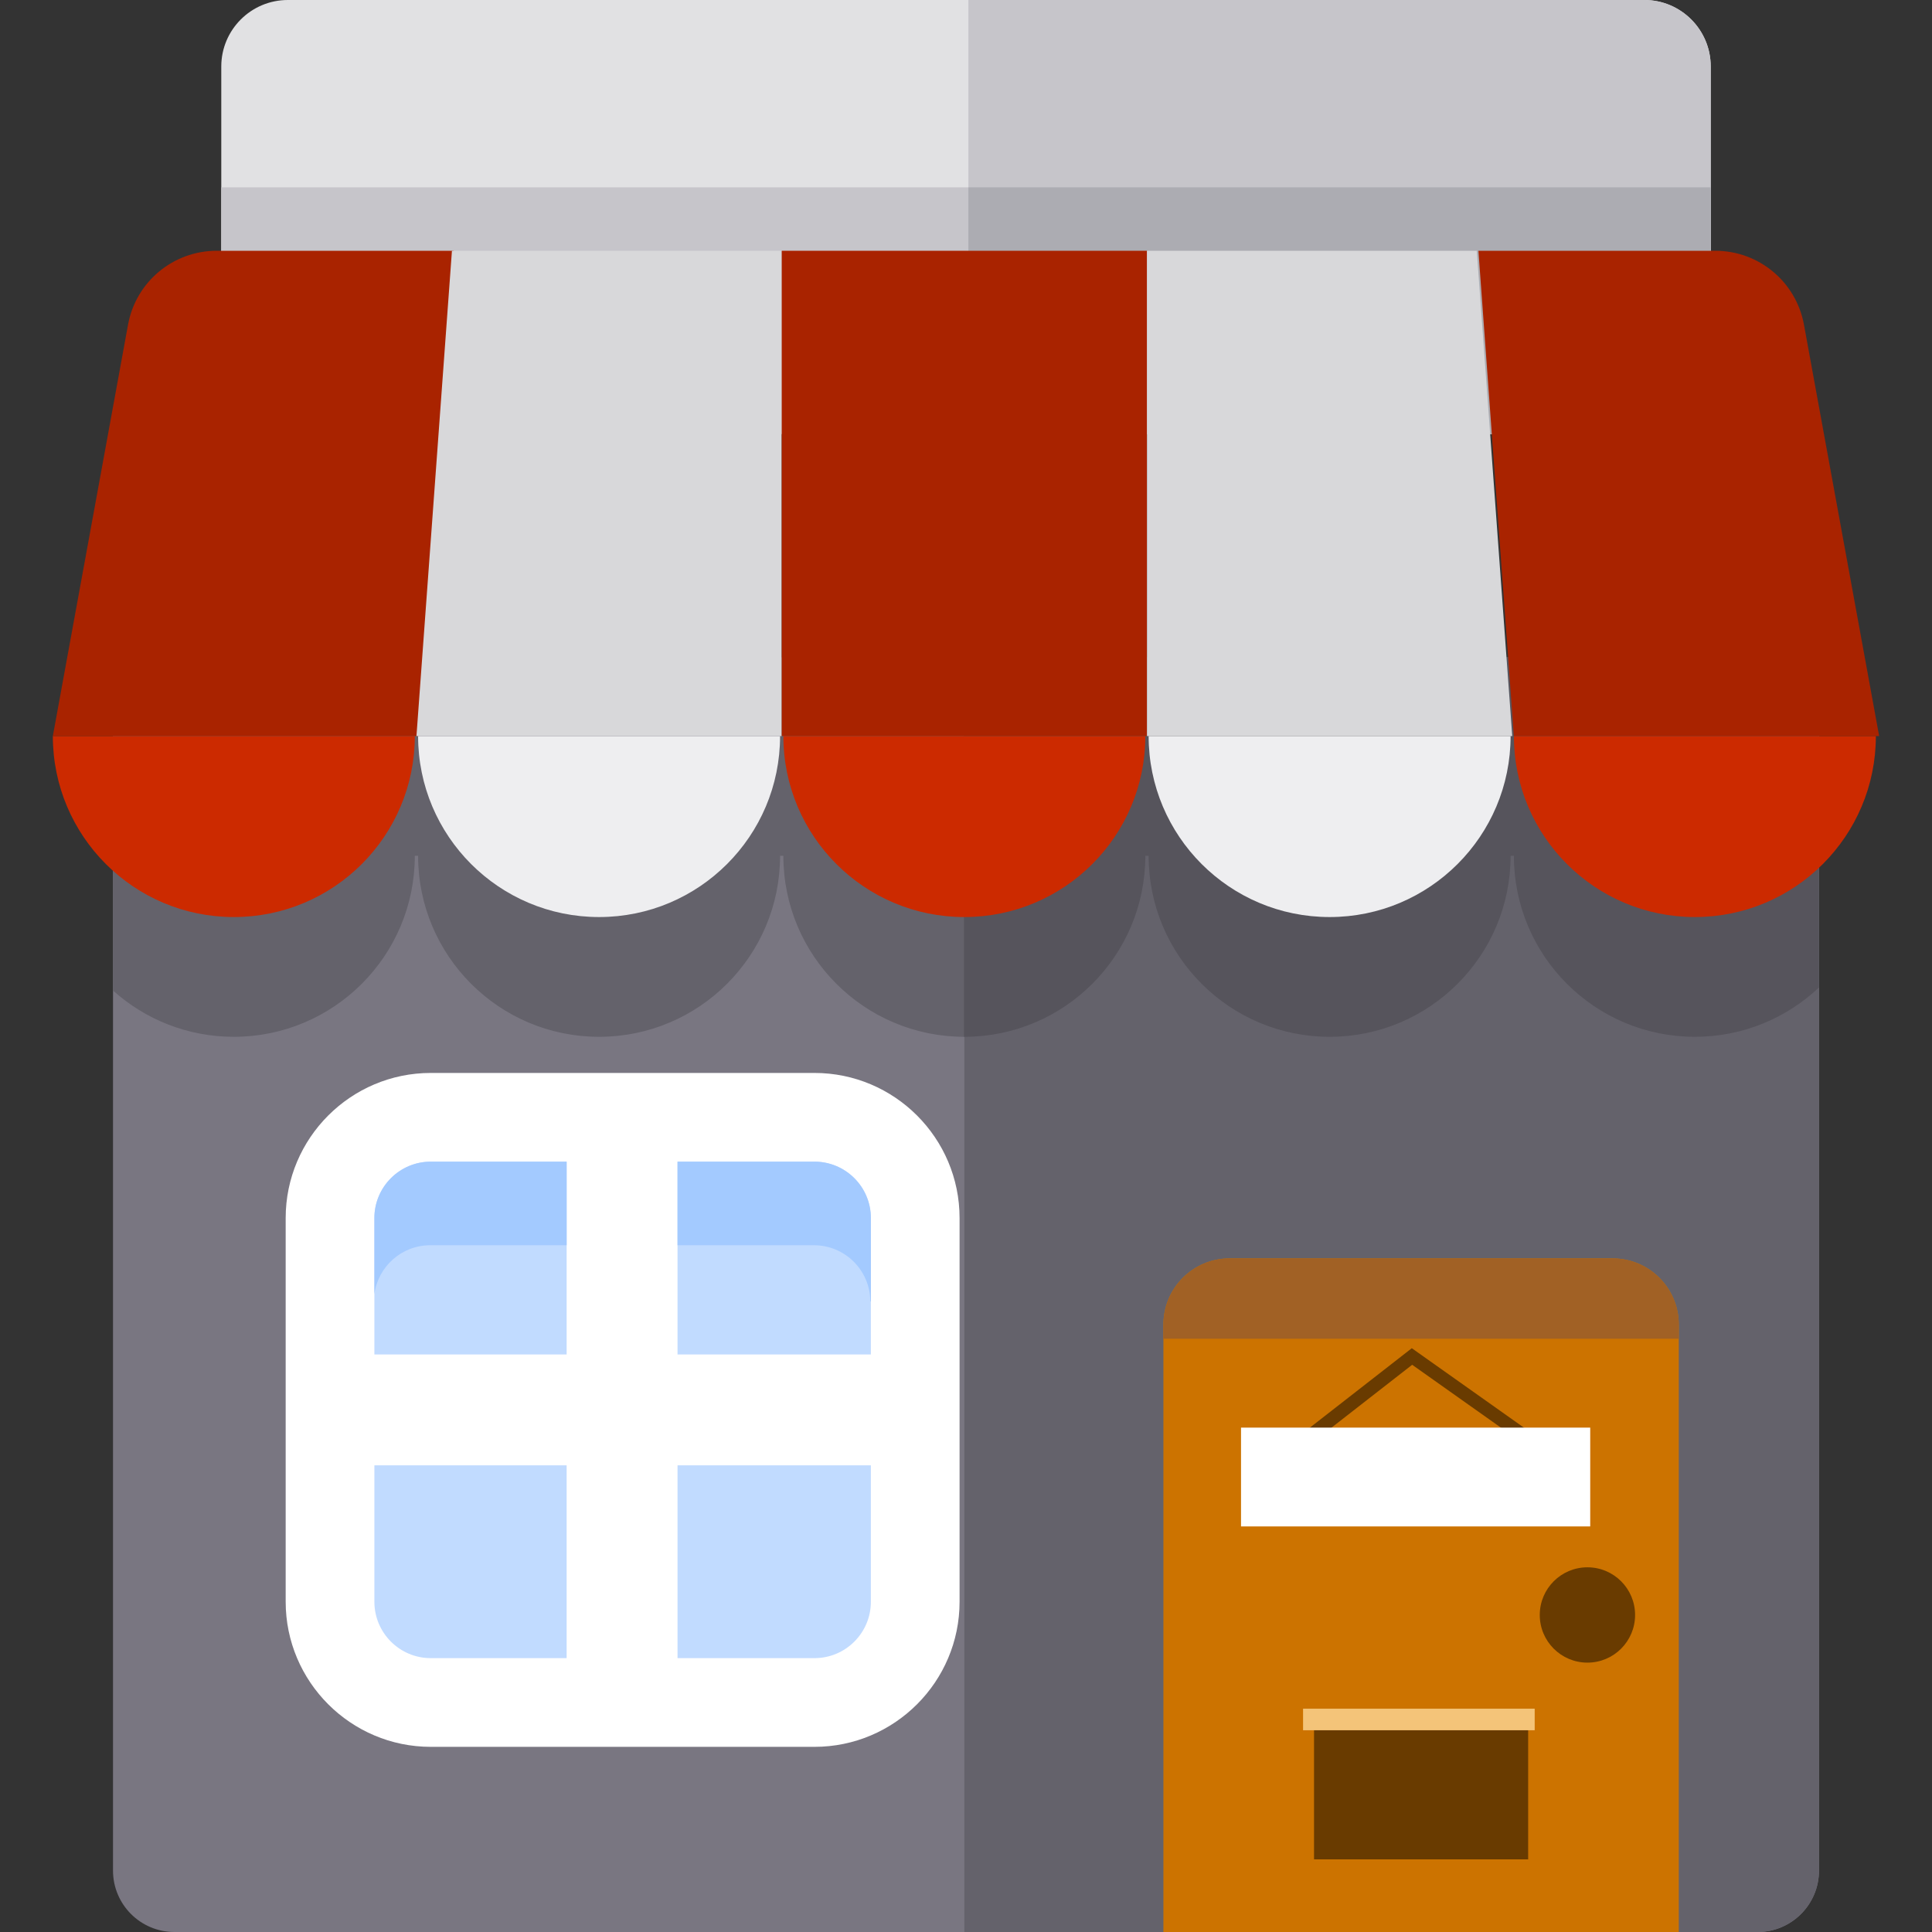
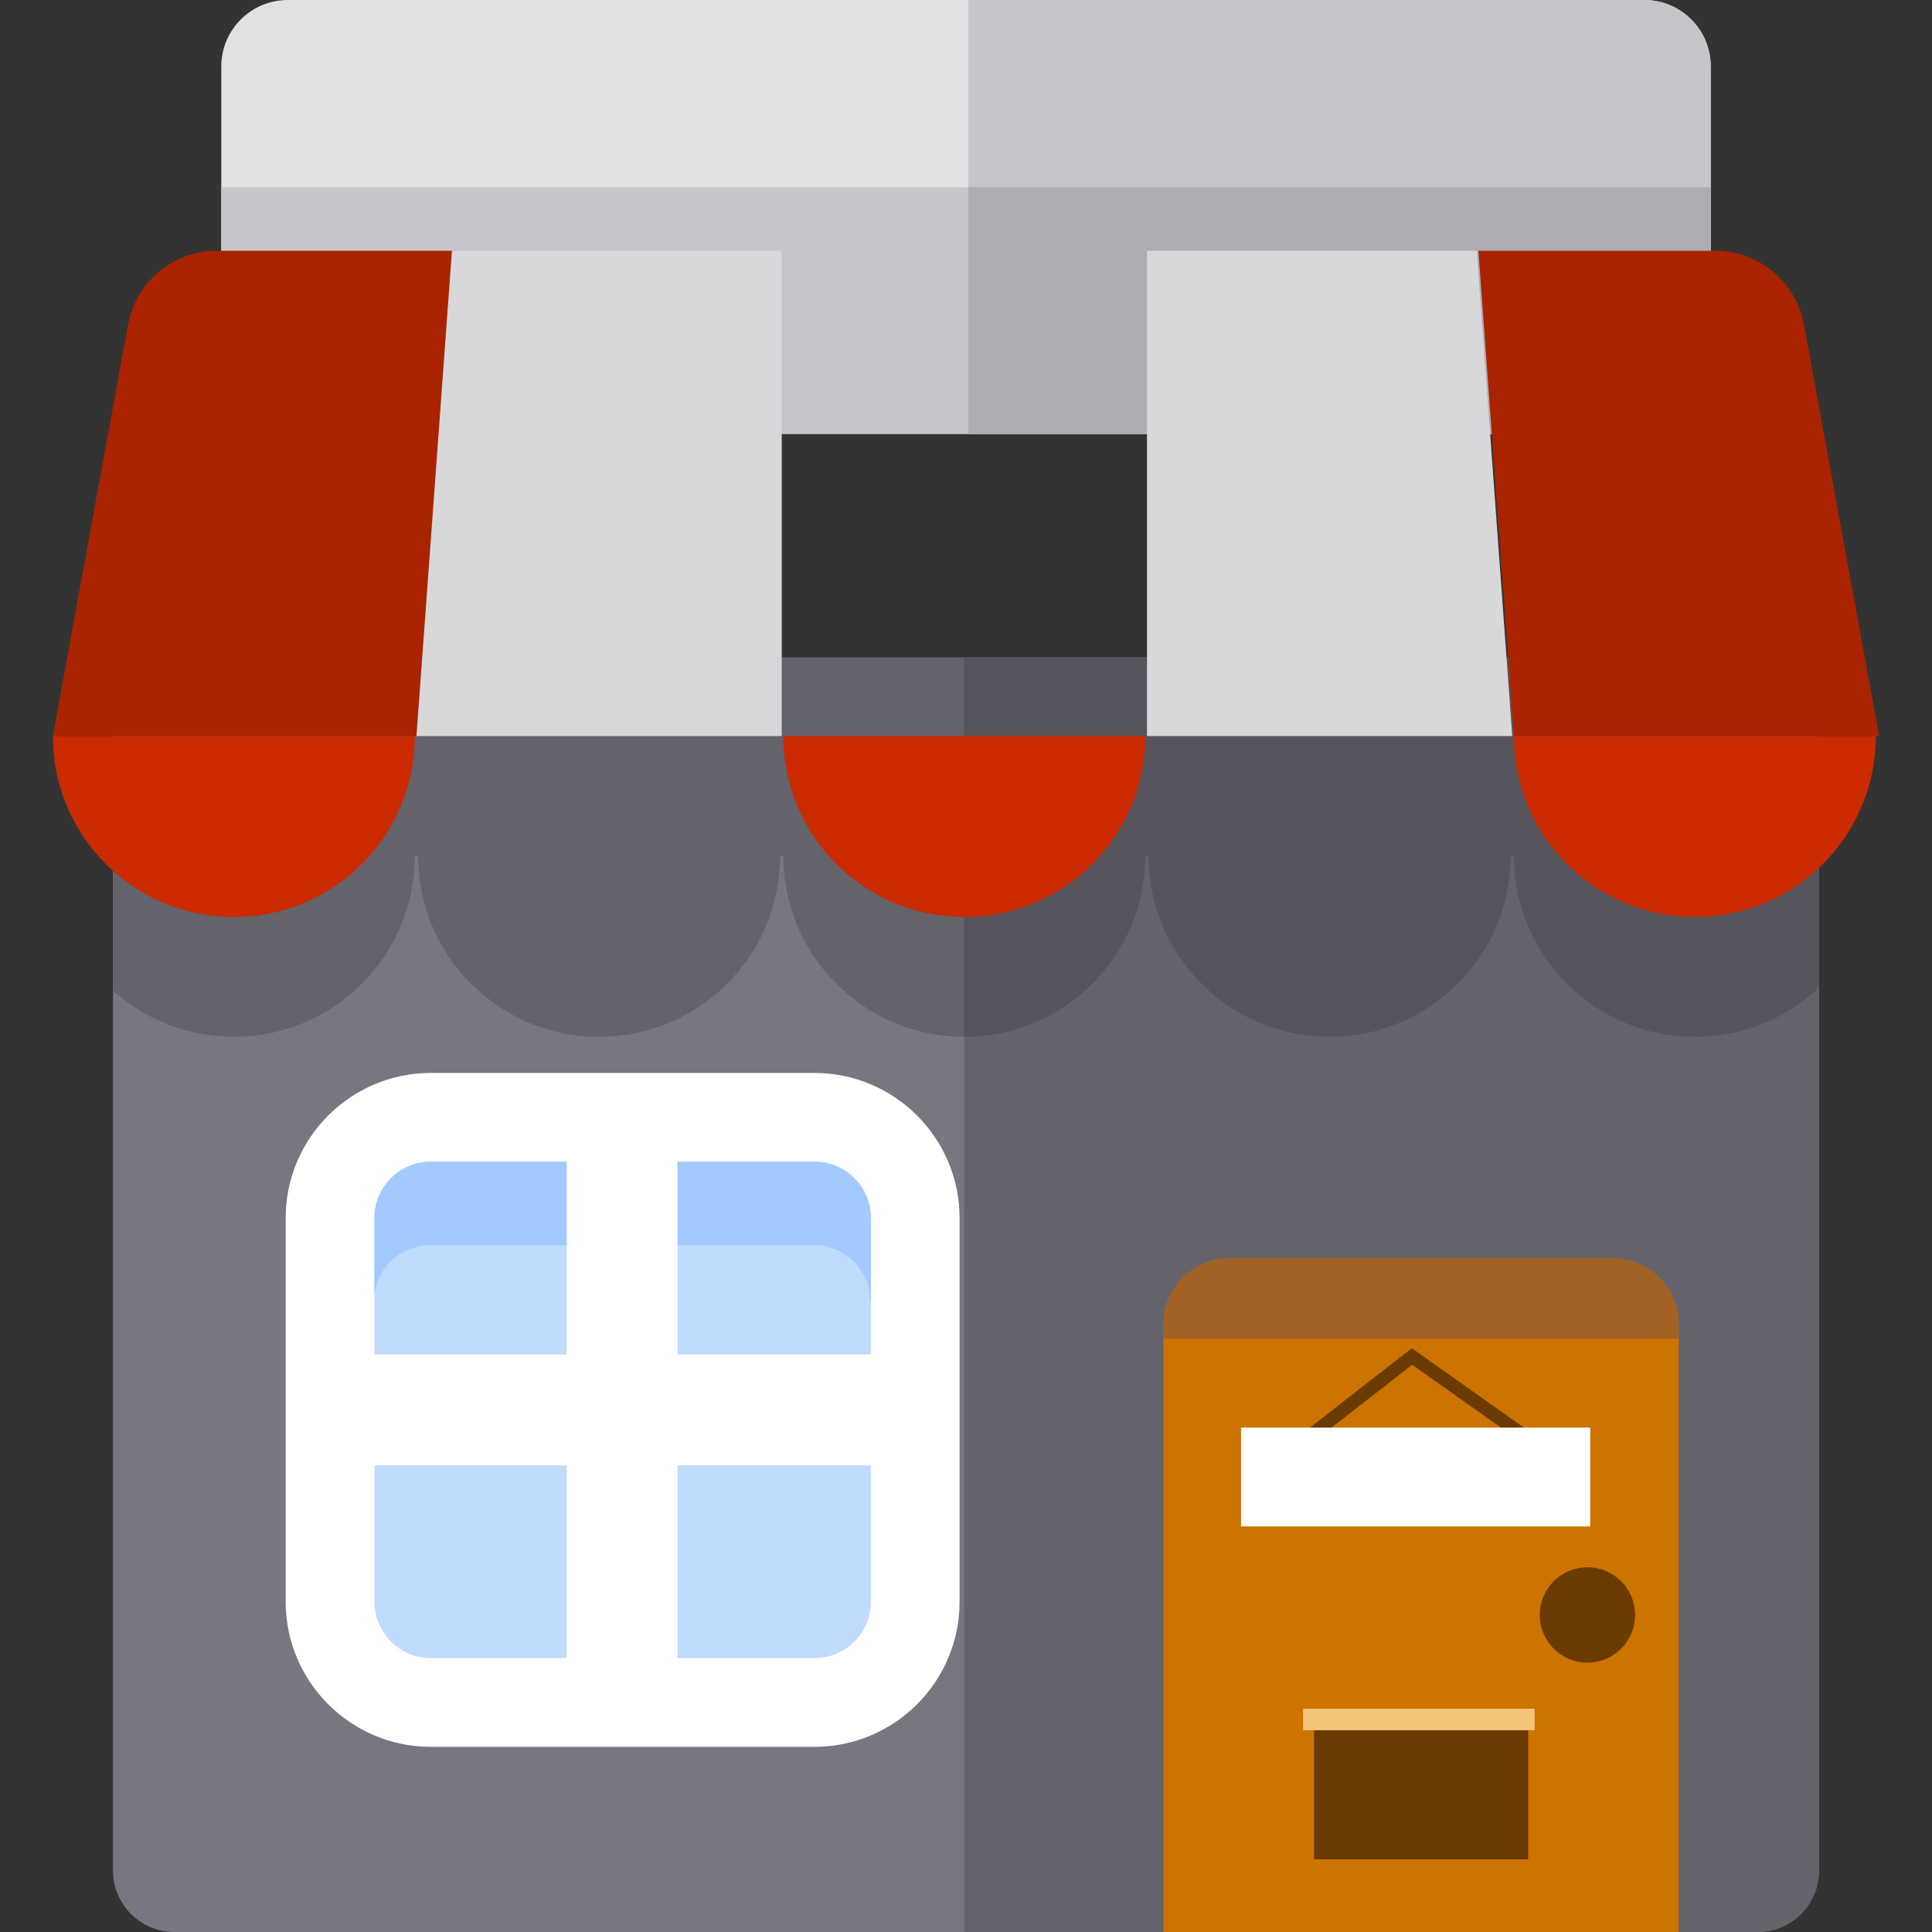
<svg xmlns="http://www.w3.org/2000/svg" version="1.1" id="Layer_1" x="0px" y="0px" viewBox="0 0 512 512" style="enable-background:new 0 0 512 512;" xml:space="preserve">
  <rect x="0" y="0" width="512" height="512" fill="#333333" stroke="none" />
  <path style="fill:#E1E1E3;" d="M435.728,0H76.272c-9.737,0-17.631,7.894-17.631,17.631v97.35h394.719v-97.35  C453.359,7.894,445.465,0,435.728,0z" />
  <g>
    <path style="fill:#C6C5CA;" d="M435.823,0H256.632v114.981h179.191c9.684,0,17.536-7.894,17.536-17.631V17.631   C453.359,7.894,445.508,0,435.823,0z" />
    <rect x="58.641" y="49.65" style="fill:#C6C5CA;" width="394.719" height="65.33" />
  </g>
  <rect x="256.63" y="49.65" style="fill:#ACACB2;" width="196.73" height="65.33" />
  <path style="fill:#797681;" d="M482.051,190.516c0-8.99-7.288-16.277-16.277-16.277H46.226c-8.99,0-16.277,7.288-16.277,16.277  v305.207c0,8.99,7.288,16.277,16.277,16.277h419.548c8.99,0,16.277-7.288,16.277-16.277L482.051,190.516L482.051,190.516z" />
  <path style="fill:#64626B;" d="M482.051,190.516c0-8.99-7.288-16.277-16.277-16.277H255.563V512h210.21  c8.99,0,16.277-7.288,16.277-16.277V190.516H482.051z" />
  <path style="fill:#CC7300;" d="M308.317,512h136.578V351.033c0-9.689-7.854-17.544-17.544-17.544H325.86  c-9.689,0-17.544,7.854-17.544,17.544V512H308.317z" />
  <path style="fill:#A16125;" d="M444.895,354.783v-3.75c0-9.689-7.854-17.544-17.544-17.544H325.86  c-9.689,0-17.544,7.854-17.544,17.544v3.75H444.895z" />
  <circle style="fill:#693B00;" cx="420.684" cy="427.983" r="12.631" />
  <path style="fill:#64626B;" d="M482.051,190.516c0-8.99-7.288-16.277-16.277-16.277H46.226c-8.99,0-16.277,7.288-16.277,16.277  v71.99c8.491,7.619,19.711,12.258,32.017,12.258c26.489,0,47.963-21.474,47.963-47.963h0.436h0.436  c0,26.489,21.474,47.963,47.963,47.963s47.963-21.474,47.963-47.963h0.436h0.436c0,26.489,21.474,47.963,47.963,47.963  s47.963-21.474,47.963-47.963h0.436h0.436c0,26.489,21.474,47.963,47.963,47.963c26.489,0,47.963-21.474,47.963-47.963h0.436h0.436  l0,0c0,26.489,21.474,47.963,47.963,47.963c12.736,0,24.303-4.973,32.891-13.072v-71.177H482.051z" />
  <path style="fill:#56545C;" d="M465.774,174.239H255.457v100.523c0.035,0,0.071,0.002,0.106,0.002  c26.489,0,47.963-21.474,47.963-47.963h0.436h0.436c0,26.489,21.474,47.963,47.963,47.963c26.489,0,47.963-21.474,47.963-47.963  h0.436h0.436l0,0c0,26.489,21.474,47.963,47.963,47.963c12.736,0,24.303-4.973,32.891-13.072v-71.178  C482.051,181.526,474.764,174.239,465.774,174.239z" />
-   <path style="fill:#EEEEF0;" d="M352.362,243.028c26.489,0,47.963-21.474,47.963-47.963h-95.926  C304.399,221.554,325.873,243.028,352.362,243.028z" />
  <path style="fill:#CC2A00;" d="M255.563,243.028c26.489,0,47.963-21.474,47.963-47.963h-95.925  C207.601,221.554,229.075,243.028,255.563,243.028z" />
-   <path style="fill:#EEEEF0;" d="M158.764,243.028c26.489,0,47.963-21.474,47.963-47.963h-95.926  C110.801,221.554,132.275,243.028,158.764,243.028z" />
  <g>
    <path style="fill:#CC2A00;" d="M61.966,243.028c26.489,0,47.963-21.474,47.963-47.963H14.003   C14.003,221.554,35.477,243.028,61.966,243.028z" />
    <path style="fill:#CC2A00;" d="M449.161,243.028c26.489,0,47.963-21.474,47.963-47.963h-95.925   C401.198,221.554,422.671,243.028,449.161,243.028z" />
  </g>
  <path style="fill:#A92300;" d="M120.205,66.46H57.405c-11.523,0-21.4,8.235-23.471,19.57L14.003,195.066h96.798L120.205,66.46z" />
  <polygon style="fill:#D8D8DA;" points="207.164,66.46 119.769,66.46 110.365,195.066 207.164,195.066 " />
-   <rect x="207.168" y="66.458" style="fill:#A92300;" width="96.796" height="128.603" />
  <polygon style="fill:#D8D8DA;" points="391.358,66.46 303.963,66.46 303.963,195.066 400.762,195.066 " />
  <path style="fill:#A92300;" d="M478.066,86.029c-2.072-11.335-11.948-19.57-23.471-19.57h-62.799l9.403,128.607h96.798  L478.066,86.029z" />
  <rect x="348.231" y="454.172" style="fill:#693B00;" width="56.749" height="38.576" />
  <rect x="345.327" y="452.82" style="fill:#F4C479;" width="61.381" height="5.715" />
  <polygon style="fill:#693B00;" points="404.932,383.421 374.242,361.68 346.405,383.374 344.239,380.591 374.142,357.289   406.97,380.544 " />
  <g>
    <rect x="328.883" y="378.333" style="fill:#FFFFFF;" width="92.541" height="26.186" />
    <path style="fill:#FFFFFF;" d="M215.838,284.341H114.166c-21.207,0-38.46,17.253-38.46,38.46v101.672   c0,21.207,17.253,38.46,38.46,38.46h101.672c21.207,0,38.46-17.253,38.46-38.46V322.8   C254.299,301.593,237.045,284.341,215.838,284.341L215.838,284.341z" />
  </g>
  <g>
    <path style="fill:#C1DBFF;" d="M179.551,358.944h51.239V322.8c0-8.257-6.694-14.951-14.951-14.951h-36.288V358.944z" />
    <path style="fill:#C1DBFF;" d="M179.551,388.329v51.094h36.288c8.257,0,14.951-6.694,14.951-14.951v-36.143H179.551z" />
    <path style="fill:#C1DBFF;" d="M150.165,358.944v-51.094h-35.998c-8.257,0-14.951,6.694-14.951,14.951v36.143H150.165z" />
    <path style="fill:#C1DBFF;" d="M150.165,388.329h-50.95v36.143c0,8.257,6.694,14.951,14.951,14.951h35.998V388.329z" />
  </g>
  <g>
    <path style="fill:#A3CAFF;" d="M179.551,329.999h36.143c8.239,0,14.92,6.665,14.949,14.897c0.049-0.001,0.098-0.006,0.147-0.007   V322.8c0-8.257-6.694-14.951-14.951-14.951h-36.288V329.999z" />
    <path style="fill:#A3CAFF;" d="M114.022,329.999h36.143v-22.15h-35.998c-8.257,0-14.951,6.694-14.951,14.951v20.178   C100.181,335.656,106.435,329.999,114.022,329.999z" />
  </g>
  <g>
</g>
  <g>
</g>
  <g>
</g>
  <g>
</g>
  <g>
</g>
  <g>
</g>
  <g>
</g>
  <g>
</g>
  <g>
</g>
  <g>
</g>
  <g>
</g>
  <g>
</g>
  <g>
</g>
  <g>
</g>
  <g>
</g>
</svg>